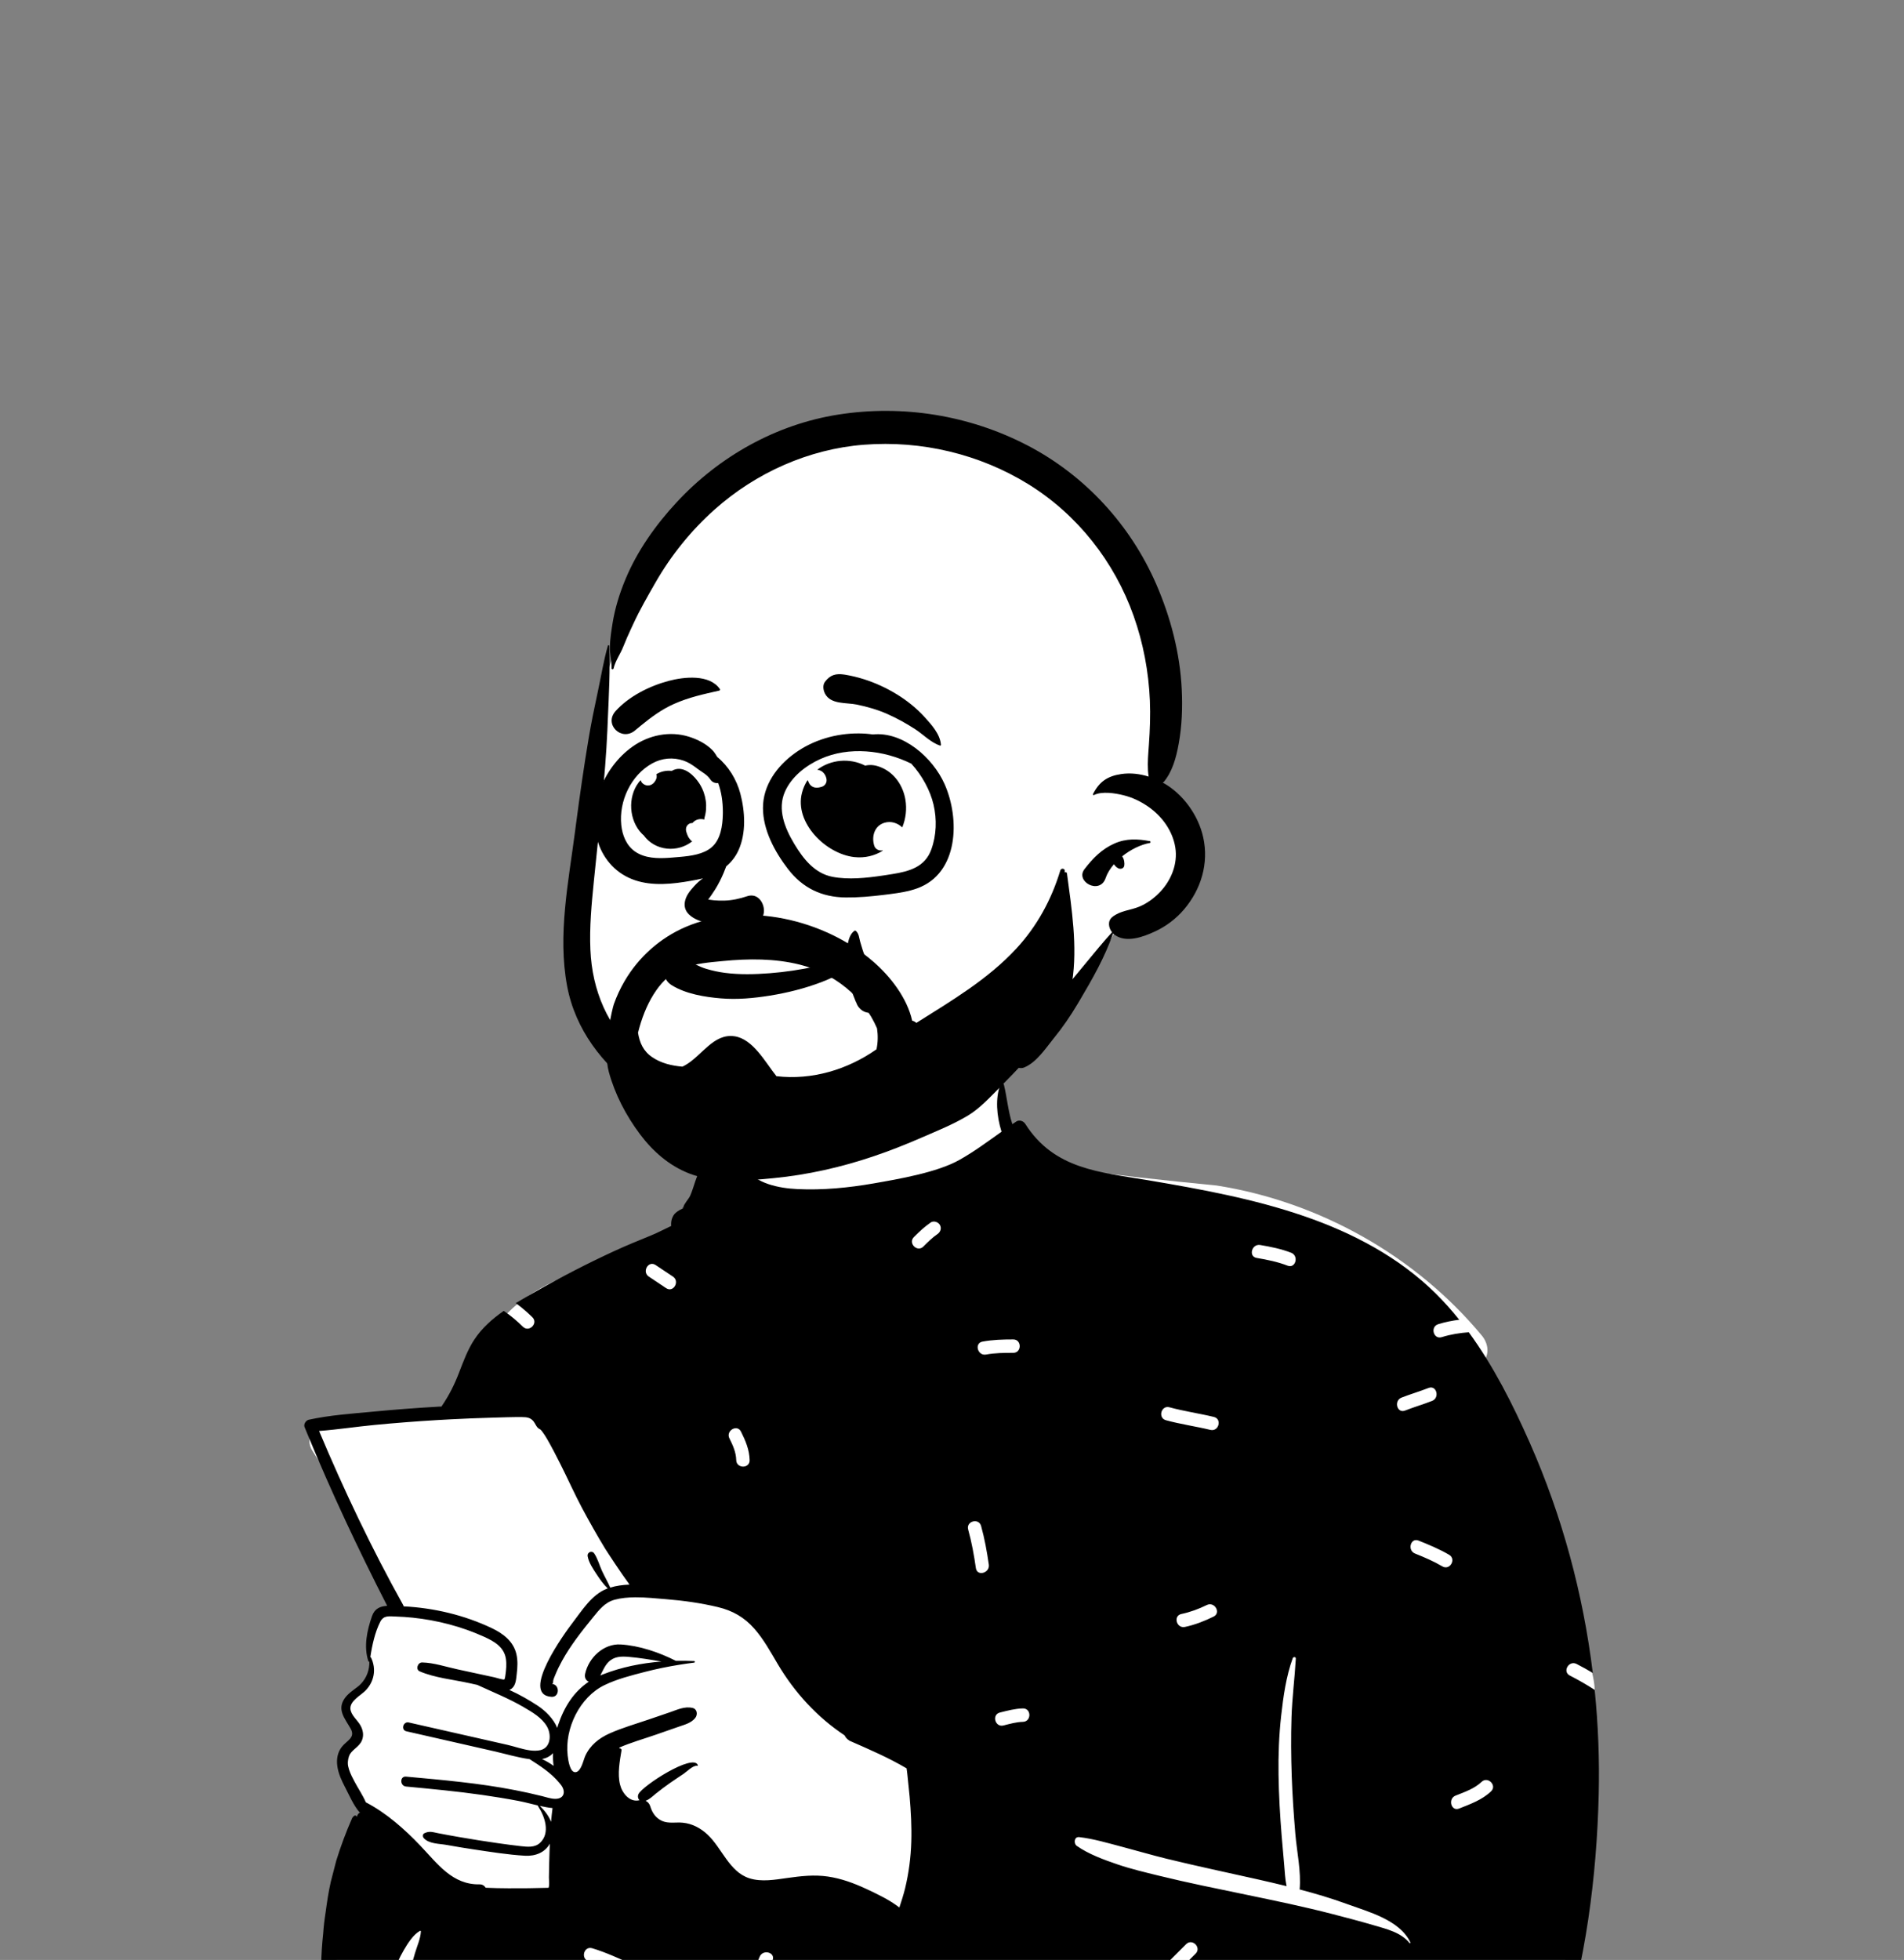
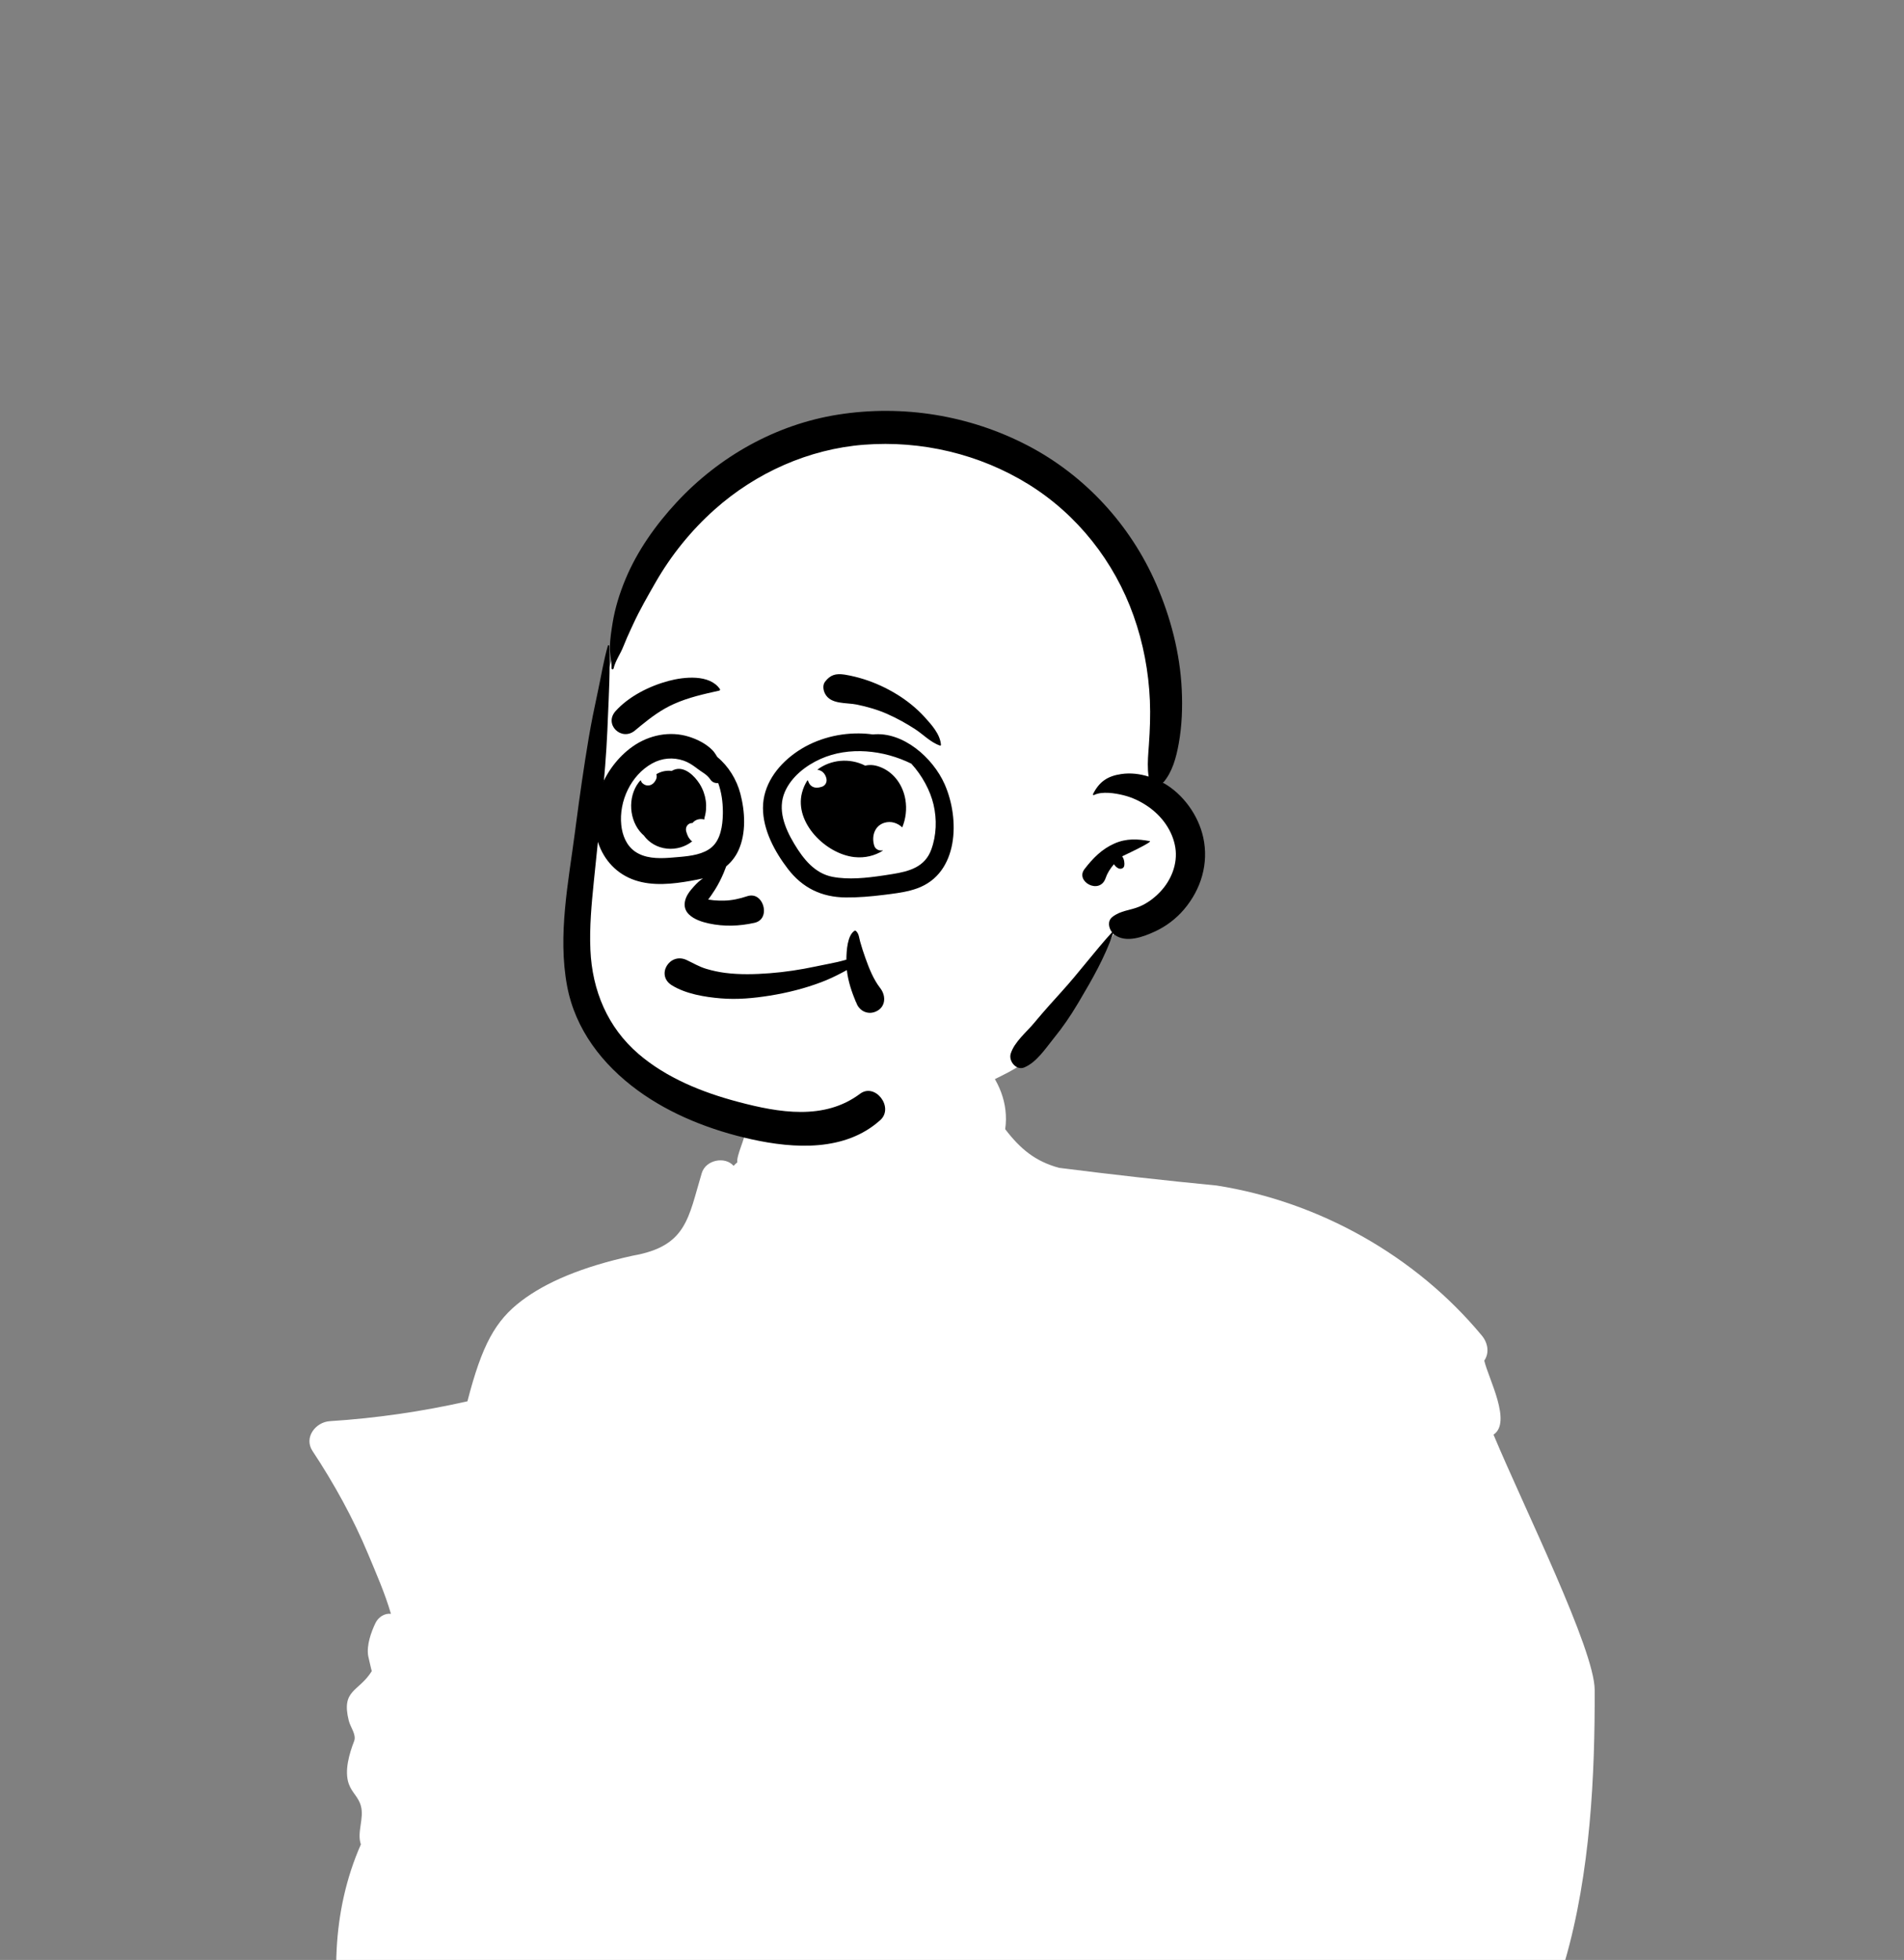
<svg xmlns="http://www.w3.org/2000/svg" width="240" height="247" viewBox="0 0 240 247" fill="none">
  <rect x="0" y="0" width="240" height="247" fill="#808080" stroke="none" />
  <path fill-rule="evenodd" clip-rule="evenodd" d="M58.92 176.597C60.762 169.454 62.455 166.425 65.726 163.942C68.786 161.62 73.253 159.669 79.77 158.244C86.558 157.057 86.75 153.528 88.452 147.857C88.949 146.152 91.409 145.698 92.471 146.927C92.621 146.766 92.777 146.618 92.938 146.484C92.794 145.671 93.978 143.34 93.938 142.562C93.525 134.444 96.18 130.367 102.807 128.852C104.248 128.522 114.036 128.328 115.441 128.716C121.584 130.415 127.631 135.808 126.706 142.305C128.634 144.826 130.521 146.364 133.496 147.176C140.117 148.017 146.736 148.765 153.358 149.405C166.321 151.438 178.474 158.301 186.781 168.309C187.547 169.233 187.769 170.487 187.092 171.472C187.622 173.742 190.604 179.246 188.258 180.802C192.116 190.03 200.992 207.868 201.01 212.965C201.079 234.373 198.767 262.24 177.645 274.088C176.799 274.919 176.678 275.839 176.312 277.076C175.383 280.974 172.011 283.76 168.32 283.532C150.136 283.936 132.523 281.717 114.339 281.61C106.32 281.563 96.676 282.76 89.71 283.557C82.743 284.355 75.711 283.65 69.026 281.61C68.462 282.498 67.323 283.015 66.166 282.76C59.236 281.383 53.632 277.111 48.751 272.442C47.259 269.728 41.434 261.995 43.749 259.304C41.65 250.428 41.759 240.892 45.489 232.441C44.96 230.892 45.924 229.189 45.489 227.59C45.174 226.432 44.368 225.953 43.962 224.807C43.391 223.194 44.012 221.029 44.655 219.383C44.919 218.563 44.17 217.68 43.962 216.843C42.976 212.894 45.235 213.242 46.863 210.602C46.839 210.594 46.415 208.71 46.417 208.719C46.168 207.374 46.792 205.65 47.337 204.527C47.706 203.768 48.494 203.293 49.278 203.38C48.489 200.7 47.491 198.47 46.417 195.887C44.519 191.336 42.116 186.977 39.39 182.857C38.273 181.17 39.773 179.216 41.579 179.101C47.427 178.729 53.21 177.887 58.92 176.597Z" fill="white" />
-   <path fill-rule="evenodd" clip-rule="evenodd" d="M75.986 211.018C78.325 210.1 80.843 209.593 83.374 209.397C82.012 209.158 80.645 208.927 79.267 208.809C78.306 208.727 77.415 208.735 76.692 209.464C76.21 209.95 75.984 210.576 75.667 211.151C75.771 211.104 75.879 211.06 75.986 211.018ZM50.883 202.441C54.714 202.636 58.548 203.547 62.013 205.197C63.431 205.873 64.715 206.85 65.091 208.456C65.281 209.276 65.235 210.124 65.134 210.952C65.057 211.58 65.038 212.381 64.493 212.806C64.4 212.878 64.301 212.932 64.198 212.973C65.476 213.55 66.693 214.243 67.775 214.957C68.763 215.61 69.779 216.616 70.236 217.751C70.274 217.622 70.312 217.502 70.35 217.388C71.127 215.088 72.325 213.205 74.212 211.939C73.878 211.789 73.648 211.434 73.755 210.944C74.203 208.896 76.094 207.116 78.23 207.243C80.569 207.38 83.081 208.232 85.196 209.308C85.967 209.291 86.736 209.301 87.496 209.335C87.627 209.34 87.621 209.517 87.496 209.532C86.879 209.61 86.262 209.697 85.645 209.798C84.179 210.033 82.717 210.331 81.287 210.701C79.572 211.145 77.797 211.59 76.193 212.366C73.084 213.873 71.159 217.813 71.554 221.241C71.619 221.803 71.837 223.502 72.617 223.327C73.276 223.179 73.538 221.803 73.768 221.294C74.385 219.941 75.496 219.057 76.829 218.459C78.395 217.756 80.07 217.28 81.693 216.726C82.612 216.412 83.531 216.096 84.452 215.784C85.394 215.46 86.29 215.014 87.293 215.24C87.9 215.378 87.969 216.101 87.629 216.515C87.112 217.147 86.343 217.333 85.597 217.593C84.612 217.935 83.63 218.278 82.648 218.62C81.129 219.148 79.538 219.594 78.057 220.241L78.103 220.347C78.224 220.313 78.365 220.433 78.342 220.581C78.12 221.949 77.812 223.53 78.154 224.899C78.424 225.985 79.377 227.188 80.615 226.869C80.421 226.691 80.349 226.385 80.48 226.102C80.97 225.053 87.393 220.915 87.965 222.452C87.984 222.507 87.925 222.547 87.879 222.539C87.391 222.437 86.573 223.27 86.182 223.534C85.618 223.914 85.046 224.286 84.488 224.677C83.877 225.104 83.281 225.552 82.7 226.015C82.244 226.379 81.9 226.757 81.376 226.941C81.65 227.072 81.868 227.315 81.961 227.626C82.198 228.435 82.654 229.122 83.446 229.479C84.276 229.851 85.212 229.616 86.087 229.708C87.278 229.828 88.318 230.394 89.186 231.204C91.01 232.907 91.924 235.909 94.474 236.714C95.998 237.194 97.688 236.891 99.23 236.673C100.952 236.43 102.629 236.238 104.364 236.492C106.024 236.735 107.594 237.31 109.111 238.011C110.533 238.669 112.105 239.413 113.366 240.393C113.626 239.592 113.888 238.8 114.087 237.982C114.555 236.048 114.809 234.078 114.87 232.091C114.927 230.2 114.822 228.3 114.659 226.417C114.579 225.476 114.452 224.54 114.371 223.599C114.351 223.363 114.308 223.109 114.276 222.856C112.024 221.526 109.658 220.507 107.273 219.459C107.267 219.457 107.26 219.453 107.254 219.451C107.18 219.417 107.108 219.385 107.034 219.354C107.036 219.349 107.038 219.345 107.043 219.341C106.77 219.174 106.58 218.952 106.466 218.702C103.029 216.422 100.155 213.309 98.013 209.678C97.115 208.156 96.251 206.577 95.076 205.244C93.826 203.821 92.341 202.976 90.502 202.536C88.354 202.021 86.14 201.712 83.938 201.536C82.736 201.442 81.393 201.293 80.083 201.3C79.17 201.306 78.277 201.384 77.457 201.61C76.242 201.944 75.532 202.868 74.769 203.802C74.04 204.698 73.316 205.597 72.636 206.531C71.991 207.416 71.383 208.331 70.855 209.291C70.538 209.866 70.244 210.458 69.997 211.068C69.91 211.284 69.796 211.529 69.743 211.753C69.691 211.979 69.788 212.218 69.534 212.218C70.58 212.233 70.569 213.905 69.53 213.843C65.461 213.607 71.29 205.66 72.141 204.552C73.348 202.984 74.592 200.938 76.523 200.209C76.55 200.199 76.58 200.188 76.607 200.18C76.045 199.647 75.602 199.009 75.177 198.36C74.74 197.692 74.218 196.927 74.074 196.134C73.984 195.629 74.611 195.342 74.909 195.784C75.342 196.428 75.551 197.244 75.874 197.952C76.204 198.671 76.605 199.349 76.922 200.074C77.685 199.839 78.509 199.732 79.348 199.696C78.289 198.263 76.481 195.498 76.263 195.143C75.262 193.499 74.309 191.804 73.398 190.107C72.414 188.268 71.571 186.353 70.629 184.493C70.094 183.439 69.555 182.375 68.962 181.353C68.757 181.002 68.537 180.651 68.288 180.332C68.239 180.269 68.178 180.216 68.121 180.156C68.055 180.12 67.988 180.08 67.95 180.059C67.608 179.863 67.487 179.406 67.246 179.116C66.862 178.65 66.409 178.595 65.831 178.588C64.597 178.575 63.359 178.624 62.127 178.658C60.317 178.709 58.508 178.78 56.7 178.876C56.153 178.905 55.607 178.935 55.06 178.968C52.43 179.125 49.802 179.33 47.18 179.582C44.86 179.803 42.541 180.165 40.219 180.338C43.362 187.809 46.848 195.145 50.795 202.226C50.835 202.297 50.865 202.369 50.883 202.441ZM68.326 221.689C68.833 221.921 69.325 222.211 69.784 222.541C69.707 222.027 69.688 221.486 69.71 220.943C69.331 221.348 68.847 221.581 68.326 221.689ZM46.681 208.837C46.717 208.841 46.751 208.86 46.768 208.896C47.469 210.343 47.176 211.96 46.031 213.095C45.431 213.687 44.123 214.355 44.165 215.327C44.201 216.113 45.057 216.773 45.422 217.422C45.762 218.026 45.889 218.69 45.617 219.345C45.268 220.184 44.294 220.518 43.96 221.342C43.538 222.388 44.224 223.65 44.706 224.561C45.154 225.404 45.733 226.248 46.117 227.139C48.693 228.473 50.998 230.519 52.979 232.597C55.149 234.869 57.01 237.542 60.456 237.475C60.8 237.468 61.062 237.65 61.219 237.901C62.178 237.946 63.139 237.965 64.098 237.969C65.784 237.977 67.47 237.961 69.154 237.908C69.272 237.5 69.186 236.946 69.192 236.602C69.213 235.492 69.224 234.385 69.27 233.275C69.283 232.967 69.295 232.656 69.308 232.347C68.702 233.444 67.519 233.943 66.171 233.867C64.003 233.74 61.823 233.385 59.677 233.066C58.546 232.899 57.418 232.709 56.292 232.506C55.367 232.341 54.061 232.383 53.414 231.641C53.262 231.468 53.254 231.151 53.493 231.035C54.133 230.72 54.536 230.895 55.24 231.031C56.097 231.197 56.957 231.356 57.82 231.504C59.474 231.791 61.132 232.058 62.795 232.292C63.741 232.425 64.69 232.556 65.638 232.66C66.467 232.749 67.4 232.869 68.068 232.246C69.414 230.986 68.659 228.875 67.808 227.602C67.791 227.577 67.791 227.554 67.797 227.533C66.995 227.344 66.194 227.125 65.395 226.97C63.859 226.674 62.313 226.425 60.764 226.203C57.583 225.749 54.38 225.449 51.182 225.147C50.389 225.07 50.381 223.824 51.182 223.898C55.777 224.318 60.395 224.717 64.928 225.603C66.065 225.823 67.194 226.072 68.315 226.353C68.845 226.484 69.414 226.689 69.969 226.696C70.003 226.696 70.037 226.696 70.071 226.694C71.159 226.66 71.317 225.728 70.719 224.952C70.645 224.857 70.569 224.762 70.491 224.671C69.435 223.411 68.119 222.57 66.763 221.699C65.243 221.492 63.728 221.031 62.241 220.693C58.569 219.856 54.898 219.019 51.224 218.185C50.503 218.02 50.809 216.912 51.53 217.075C54.319 217.707 57.107 218.339 59.896 218.971L63.978 219.897C64.793 220.08 65.812 220.45 66.771 220.584C67.244 220.649 67.703 220.657 68.117 220.56C69.454 220.243 69.522 218.571 68.945 217.578C68.298 216.462 67.077 215.765 65.993 215.133C64.115 214.036 62.117 213.247 60.164 212.339C59.818 212.263 59.471 212.186 59.125 212.11C57.109 211.667 54.807 211.449 52.91 210.635C52.341 210.394 52.652 209.498 53.214 209.511C54.686 209.543 56.226 210.067 57.665 210.377C59.222 210.715 60.781 211.051 62.338 211.388C62.495 211.421 63.42 211.717 63.559 211.652C63.648 211.609 63.68 211.301 63.709 211.098C63.805 210.43 63.874 209.729 63.771 209.058C63.543 207.556 62.29 206.85 61.022 206.273C58.2 204.99 55.105 204.187 52.024 203.866C51.315 203.792 50.605 203.745 49.891 203.722C49.052 203.696 48.361 203.549 47.936 204.375C47.269 205.677 46.901 207.351 46.681 208.837ZM50.601 256.041C51.216 253.913 51.049 251.641 51.47 249.47C51.688 248.351 51.984 247.24 52.309 246.147C52.57 245.264 53.006 244.324 53.056 243.403C53.059 243.341 52.986 243.306 52.936 243.334C52.069 243.831 51.402 244.906 50.907 245.749C50.315 246.758 49.863 247.815 49.498 248.926C48.771 251.14 48.174 253.81 49.112 256.041C49.391 256.705 50.371 256.838 50.601 256.041ZM69.608 227.856C69.088 227.805 68.569 227.706 68.049 227.59C68.63 228.156 69.167 228.839 69.465 229.596C69.511 229.014 69.57 228.435 69.648 227.858C69.636 227.858 69.621 227.858 69.608 227.856ZM74.603 272.149C75.519 271.509 76.187 270.615 76.965 269.825C77.729 269.049 76.534 267.853 75.769 268.63C75.106 269.303 74.53 270.144 73.75 270.689C73.374 270.951 73.201 271.424 73.447 271.846C73.664 272.217 74.228 272.41 74.603 272.149ZM79.714 247.559C78.041 246.835 76.395 246.047 74.644 245.526C73.598 245.214 73.155 246.846 74.195 247.156C75.808 247.636 77.32 248.352 78.861 249.019C79.85 249.446 80.71 247.989 79.714 247.559ZM97.382 247.052C97.791 246.043 96.156 245.607 95.752 246.603C95.288 247.749 94.756 248.866 94.292 250.012C93.883 251.021 95.519 251.457 95.922 250.461C96.386 249.315 96.918 248.199 97.382 247.052ZM114.821 267.219C115.094 267.583 115.548 267.78 115.978 267.523C116.337 267.307 116.557 266.734 116.281 266.366C115.475 265.292 114.659 264.231 113.715 263.273C112.949 262.497 111.755 263.693 112.52 264.469C113.363 265.324 114.102 266.26 114.821 267.219ZM117.315 154.064C116.539 154.594 115.859 155.238 115.197 155.901C114.426 156.671 115.622 157.867 116.392 157.096C116.95 156.538 117.514 155.971 118.168 155.524C118.546 155.266 118.716 154.786 118.471 154.368C118.252 153.993 117.692 153.807 117.315 154.064ZM91.944 181.273C92.382 182.151 92.777 183.013 92.802 184.011C92.829 185.099 94.519 185.1 94.492 184.011C94.46 182.705 93.978 181.571 93.403 180.419C92.917 179.444 91.459 180.302 91.944 181.273ZM82.635 159.421C81.726 158.815 80.881 160.28 81.781 160.881C82.511 161.367 83.242 161.855 83.972 162.342C84.88 162.947 85.725 161.482 84.825 160.882C84.095 160.395 83.365 159.908 82.635 159.421ZM123.011 197.627C123.166 198.702 124.795 198.242 124.641 197.178C124.403 195.533 124.113 193.91 123.667 192.308C123.375 191.26 121.745 191.708 122.038 192.758C122.484 194.36 122.774 195.983 123.011 197.627ZM128.937 216.995C130.025 216.972 130.025 215.281 128.937 215.304C127.952 215.325 126.985 215.585 126.035 215.822C124.979 216.086 125.429 217.716 126.484 217.452C127.287 217.251 128.105 217.013 128.937 216.995ZM131.124 256.011C131.498 256.193 131.882 256.356 132.259 256.529C133.016 256.875 133.772 257.222 134.528 257.569C136.103 258.292 137.677 259.018 139.249 259.746C142.397 261.203 145.569 262.61 148.725 264.052C151.942 265.522 155.152 267.012 158.357 268.51C159.867 269.215 161.389 269.895 162.907 270.581C164.206 271.169 165.811 272.195 167.236 272.292C167.31 272.297 167.334 272.204 167.292 272.156C166.754 271.544 165.895 271.187 165.187 270.789C164.464 270.382 163.728 269.999 162.995 269.611C161.466 268.801 159.936 267.997 158.393 267.216C155.306 265.653 152.214 264.102 149.121 262.553C145.966 260.972 142.815 259.382 139.633 257.858C138.135 257.14 136.635 256.424 135.134 255.711C134.321 255.325 133.508 254.939 132.695 254.554C132.343 254.388 131.995 254.208 131.636 254.059C131.159 253.862 130.796 253.902 130.304 253.78C129.501 253.582 129.154 254.603 129.77 255.048C130.277 255.414 130.544 255.728 131.124 256.011ZM142.408 273.348C142.581 272.926 142.218 272.413 141.817 272.308C141.337 272.181 140.953 272.473 140.778 272.898C140.314 274.026 139.654 275.06 138.805 275.934C138.046 276.715 139.24 277.911 140 277.13C141.065 276.035 141.829 274.755 142.408 273.348ZM150.708 246.208C151.479 245.438 150.284 244.242 149.513 245.013L147.323 247.204C146.552 247.975 147.748 249.17 148.518 248.399L150.708 246.208ZM173.181 242.636C174.756 243.098 176.593 243.522 177.666 244.866C177.719 244.932 177.807 244.848 177.775 244.782C176.401 241.932 172.459 240.932 169.73 239.933C167.799 239.227 165.819 238.641 163.821 238.117C164.021 235.838 163.471 233.395 163.279 231.127C163.075 228.705 162.909 226.277 162.823 223.848C162.736 221.37 162.715 218.875 162.796 216.396C162.877 213.927 163.198 211.487 163.338 209.026C163.352 208.788 163.021 208.776 162.949 208.973C162.12 211.257 161.765 213.787 161.495 216.196C161.217 218.677 161.125 221.151 161.161 223.646C161.197 226.212 161.346 228.771 161.551 231.329C161.648 232.541 161.761 233.752 161.867 234.963C161.948 235.888 161.986 236.805 162.174 237.7C160.97 237.404 159.762 237.124 158.559 236.852C154.721 235.986 150.867 235.182 147.045 234.245C145.169 233.786 143.32 233.235 141.452 232.746C139.693 232.285 137.837 231.727 136.032 231.521C135.387 231.448 135.305 232.33 135.732 232.629C137.199 233.66 139.148 234.377 140.843 234.954C142.544 235.533 144.313 235.95 146.056 236.379C149.692 237.273 153.363 238.005 157.028 238.767C160.688 239.528 164.355 240.283 167.974 241.222C169.717 241.674 171.453 242.128 173.181 242.636ZM181.811 197.402C182.752 197.955 183.601 196.493 182.664 195.942C181.437 195.222 180.129 194.68 178.811 194.152C177.8 193.747 177.364 195.383 178.362 195.783C179.546 196.257 180.708 196.755 181.811 197.402ZM185.218 260.218C186.161 260.766 187.012 259.304 186.071 258.759C184.75 257.992 183.303 257.481 181.933 256.811C180.959 256.333 180.104 257.792 181.081 258.271C182.45 258.941 183.897 259.452 185.218 260.218ZM186.751 224.561C185.838 225.428 184.621 225.836 183.473 226.291C182.472 226.688 182.911 228.323 183.922 227.922C185.352 227.354 186.809 226.836 187.946 225.756C188.736 225.005 187.539 223.812 186.751 224.561ZM176.658 176.135C175.655 176.529 176.094 178.163 177.107 177.766C178.231 177.325 179.391 176.989 180.515 176.548C181.517 176.155 181.078 174.52 180.065 174.918C178.942 175.359 177.782 175.694 176.658 176.135ZM158.854 156.901C157.788 156.721 157.334 158.35 158.405 158.531C159.732 158.755 161.039 159.018 162.299 159.505C163.315 159.899 163.752 158.263 162.748 157.875C161.489 157.387 160.181 157.125 158.854 156.901ZM152.971 203.732C153.948 203.252 153.091 201.794 152.118 202.272C151.093 202.776 150.031 203.166 148.913 203.404C147.848 203.631 148.301 205.261 149.362 205.035C150.621 204.767 151.818 204.299 152.971 203.732ZM147.415 177.353C146.363 177.064 145.918 178.696 146.966 178.983C148.809 179.488 150.707 179.751 152.564 180.2C153.622 180.457 154.07 178.826 153.013 178.57C151.156 178.12 149.258 177.858 147.415 177.353ZM123.845 169.074C122.775 169.272 123.231 170.902 124.294 170.705C125.426 170.495 126.573 170.492 127.72 170.491C128.809 170.491 128.807 168.8 127.72 168.801C126.416 168.801 125.13 168.837 123.845 169.074ZM46.973 177.908C49.734 177.644 52.5 177.432 55.269 177.274C55.398 177.267 55.525 177.259 55.654 177.252C55.669 177.223 55.688 177.195 55.707 177.166C56.611 175.838 57.276 174.511 57.853 173.011C58.405 171.582 58.939 170.109 59.788 168.82C60.757 167.351 62.065 166.201 63.498 165.205C64.367 165.79 65.174 166.475 65.912 167.201C66.689 167.964 67.885 166.769 67.108 166.005C66.452 165.36 65.751 164.764 65.011 164.226C65.866 163.706 66.738 163.218 67.588 162.733C70.777 160.913 74.04 159.23 77.372 157.692C78.921 156.975 80.488 156.339 82.067 155.695C82.916 155.348 83.755 154.902 84.604 154.501C84.543 153.9 84.722 153.228 85.183 152.833C85.523 152.543 85.787 152.436 86.193 152.231C86.284 152.199 86.338 152.18 86.364 152.169C86.345 152.174 86.29 152.19 86.199 152.22C85.984 152.32 85.967 152.29 86.148 152.133C86.159 151.791 86.833 151.068 86.987 150.715C87.524 149.504 87.691 148.223 88.483 147.12C89.575 145.601 91.409 145.026 93.118 145.541C93.295 143.713 93.342 141.805 94.031 140.173C94.05 140.129 94.111 140.11 94.138 140.158C94.857 141.382 94.918 142.745 94.973 144.157C95.026 145.482 94.975 146.837 94.802 148.154C94.912 148.238 95.024 148.319 95.14 148.397C95.685 148.756 96.272 149.033 96.889 149.238C98.064 149.627 99.295 149.796 100.527 149.855C103.707 150.007 106.983 149.686 110.11 149.141C113.273 148.589 118.121 147.761 120.936 146.177C122.793 145.134 124.506 143.859 126.243 142.625C125.613 140.596 125.452 138.415 126.086 136.701C126.162 136.496 126.483 136.457 126.545 136.701C126.942 138.336 127.058 139.981 127.586 141.598C127.595 141.621 127.603 141.646 127.612 141.669C127.776 141.558 127.941 141.447 128.106 141.338C128.486 141.086 129.004 141.274 129.232 141.633C132.881 147.384 138.659 147.714 144.726 148.741C151.367 149.866 158.041 151.079 164.425 153.279C170.531 155.384 176.366 158.449 180.988 163.027C182.035 164.063 183.013 165.167 183.937 166.32C183.043 166.433 182.157 166.608 181.282 166.883C180.246 167.209 180.692 168.841 181.732 168.514C182.856 168.16 183.993 167.985 185.141 167.898C188.282 172.197 190.731 177.071 192.849 181.868C196.911 191.066 199.555 200.862 200.772 210.835C200.104 210.435 199.424 210.053 198.727 209.698C197.758 209.206 196.904 210.665 197.874 211.158C198.95 211.706 199.996 212.31 201.009 212.965C201.452 217.33 201.623 221.724 201.519 226.11C201.272 236.568 199.861 247.332 196.669 257.31C195.103 262.207 193.029 267.064 189.938 271.202C188.539 273.076 186.95 274.767 185.079 276.177C184.172 276.862 183.213 277.473 182.201 277.988C180.898 278.656 179.199 278.876 178.075 279.821C177.705 280.132 177.42 280.541 177.205 281.004C177.329 281.883 177.344 282.765 177.103 283.644C177.027 283.919 176.82 284.143 176.564 284.251C176.56 284.327 176.56 284.401 176.56 284.472C176.56 284.506 176.51 284.515 176.503 284.481C176.493 284.415 176.482 284.35 176.471 284.282C176.389 284.31 176.302 284.323 176.214 284.323C173.005 284.335 169.791 284.256 166.578 284.147C166.826 283.386 167.096 282.631 167.354 281.869C167.705 280.835 166.072 280.395 165.724 281.42C165.422 282.31 165.106 283.193 164.825 284.086C161.382 283.958 157.94 283.804 154.504 283.691C147.196 283.447 139.891 283.367 132.581 283.213C121.229 282.972 109.795 282.479 98.426 282.962C98.033 282.127 97.593 281.311 97.175 280.488C96.683 279.516 95.225 280.372 95.716 281.341C96.006 281.913 96.306 282.478 96.592 283.049C94.289 283.169 91.989 283.327 89.694 283.543C85.777 283.91 81.898 284.563 77.985 284.969C74.007 285.383 70.115 285.31 66.169 284.652C65.459 284.534 65.04 284.105 64.867 283.572C64.861 283.57 64.857 283.566 64.853 283.559C64.65 283.323 64.46 283.126 64.263 282.955C64.028 282.803 63.775 282.674 63.477 282.56C62.922 282.348 62.343 282.219 61.755 282.133C61.109 282.036 60.454 282.027 59.807 281.947C59.263 281.877 58.73 281.774 58.198 281.647C57.24 281.419 56.332 281.121 55.428 280.725C54.64 280.381 53.928 279.886 53.256 279.347C51.866 278.331 50.662 277.033 49.609 275.685C48.997 274.896 48.42 274.078 47.896 273.227C46.983 271.751 46.206 270.219 45.42 268.674C45.135 268.216 44.875 267.747 44.637 267.269C46.173 266.816 47.723 266.447 49.352 266.421C50.44 266.403 50.44 264.712 49.352 264.73C47.484 264.76 45.718 265.196 43.963 265.716C43.877 265.489 43.795 265.26 43.719 265.028C43.51 264.544 43.337 264.048 43.193 263.545C43.109 263.316 43.024 263.088 42.94 262.86C42.75 262.069 42.559 261.277 42.367 260.484C41.985 259.216 41.683 257.929 41.461 256.625C41.275 255.767 41.131 254.902 41.034 254.027C40.738 251.908 40.498 249.792 40.481 247.649C40.506 246.328 40.59 245.009 40.734 243.697C40.795 242.805 40.899 241.917 41.038 241.036C41.22 239.725 41.4 238.428 41.702 237.134C41.928 236.259 42.154 235.384 42.38 234.509C42.944 232.686 43.609 230.897 44.377 229.149C44.419 229.04 44.632 228.799 44.761 228.796C44.858 228.794 44.993 228.883 44.949 229.002C44.945 229.012 44.941 229.025 44.936 229.035C44.981 228.936 45.023 228.834 45.067 228.735C45.105 228.642 45.253 228.456 45.367 228.458C45.374 228.458 45.38 228.458 45.388 228.46C45.359 228.439 45.331 228.412 45.304 228.38C44.545 227.482 44.053 226.3 43.51 225.261C43.06 224.402 42.636 223.498 42.513 222.528C42.406 221.676 42.551 220.837 43.086 220.148C43.694 219.364 44.839 218.996 44.203 217.863C43.481 216.574 42.418 215.456 43.476 213.991C44.015 213.245 44.869 212.835 45.502 212.186C46.231 211.436 46.578 210.432 46.559 209.407C46.514 209.433 46.455 209.42 46.434 209.356C45.822 207.505 46.265 205.472 46.893 203.669C47.235 202.691 47.96 202.422 48.803 202.374C45.152 195.241 41.736 187.993 38.691 180.579C38.59 180.336 38.49 180.093 38.391 179.85C38.243 179.486 38.556 179.003 38.917 178.922C41.55 178.345 44.292 178.161 46.973 177.908Z" fill="black" />
  <path fill-rule="evenodd" clip-rule="evenodd" d="M76.463 85.432C78.375 77.368 82.556 69.864 89.248 63.799C109.388 43.88 146.373 54.692 146.206 84.708C146.928 88.214 147.221 91.819 146.982 95.394C146.883 96.92 146.223 99.049 147.11 100.422C149.11 102.99 150.272 104.884 149.592 108.3C149.023 111.284 146.994 113.397 144.255 114.521C142.612 114.992 141.054 116.019 140.445 117.585C136.789 124.281 134.08 129.851 128.316 134.415C126.829 135.59 111.574 142.637 106.548 142.637C91.833 142.637 73.287 137.304 72.979 120.861C72.925 117.25 73.559 113.596 73.956 110.013C74.924 101.836 74.582 93.364 76.463 85.432Z" fill="white" />
-   <path fill-rule="evenodd" clip-rule="evenodd" d="M76.795 81.399C76.79 81.299 76.647 81.276 76.62 81.375C76.073 83.316 75.763 85.294 75.335 87.265C74.923 89.164 74.534 91.069 74.21 92.984C73.6 96.6 73.085 100.225 72.606 103.859L72.487 104.768C71.655 111.163 70.281 117.825 71.483 124.257C72.508 129.746 75.946 134.169 80.376 137.412C84.57 140.483 89.656 142.454 94.706 143.574C100.126 144.777 106.55 145.136 110.96 141.16C112.725 139.568 110.319 136.409 108.404 137.846C103.906 141.218 98.186 140.224 93.111 138.882L92.958 138.841C88.504 137.654 84.021 135.856 80.485 132.821C76.576 129.466 74.643 124.809 74.42 119.702C74.294 116.833 74.562 113.967 74.85 111.115L74.882 110.798C75.213 107.536 75.561 104.275 75.881 101.012C76.174 98.036 76.426 95.043 76.559 92.054L76.621 90.547C76.751 87.507 76.925 84.424 76.795 81.399ZM129.536 56.144C122.218 52.333 113.808 50.969 105.664 52.248C97.835 53.477 90.65 57.519 85.279 63.314C82.657 66.143 80.33 69.416 78.843 72.991C78.104 74.768 77.525 76.621 77.217 78.523C77.059 79.502 76.903 80.516 76.873 81.507C76.846 82.426 77.115 83.287 77.084 84.221C77.079 84.367 77.302 84.395 77.337 84.255C77.591 83.214 78.204 82.427 78.588 81.438C78.876 80.7 79.202 79.979 79.534 79.26L79.819 78.645C80.646 76.855 81.636 75.139 82.615 73.43C84.585 69.986 87.114 66.856 90.076 64.215C95.275 59.579 101.945 56.586 108.906 56.047C116.132 55.487 123.46 57.21 129.631 61.027C135.801 64.843 140.467 70.776 142.889 77.606C144.112 81.053 144.787 84.645 144.944 88.296C145.023 90.145 144.949 92.009 144.819 93.854L144.755 94.733C144.68 95.788 144.628 96.839 144.786 97.869C143.673 97.522 142.506 97.378 141.335 97.549C139.595 97.805 138.556 98.518 137.776 100.073C137.735 100.155 137.817 100.236 137.897 100.195C138.909 99.69 140.546 99.956 141.618 100.221C142.733 100.497 143.737 100.976 144.685 101.624C146.437 102.822 147.812 104.679 148.149 106.809C148.475 108.867 147.63 110.95 146.212 112.425C145.482 113.185 144.609 113.841 143.632 114.25C142.446 114.747 141.272 114.732 140.223 115.552C139.574 116.059 139.731 116.927 140.171 117.49C137.958 119.918 135.995 122.574 133.782 125.011C132.756 126.141 131.738 127.272 130.755 128.439L130.388 128.878C129.406 130.063 127.845 131.315 127.396 132.805C127.117 133.732 128.11 134.945 129.113 134.522C130.652 133.874 131.751 132.188 132.791 130.894L132.858 130.81C133.949 129.47 134.917 128.054 135.802 126.571L136.093 126.083C137.694 123.39 139.281 120.597 140.302 117.638C140.369 117.707 140.44 117.77 140.516 117.824C141.986 118.87 144.124 118.066 145.592 117.386C146.979 116.745 148.25 115.781 149.24 114.618C151.395 112.09 152.388 108.816 151.668 105.535C151.059 102.755 149.133 100.051 146.608 98.645C147.774 97.303 148.256 95.494 148.577 93.725C148.987 91.468 149.069 89.154 148.958 86.864C148.736 82.304 147.562 77.809 145.749 73.633C142.504 66.161 136.768 59.911 129.536 56.144ZM144.938 106.004C143.402 105.716 141.971 105.647 140.489 106.297C138.882 107.002 137.751 108.167 136.7 109.532C135.504 111.085 138.57 112.781 139.343 110.72L139.365 110.656C139.572 110.046 139.943 109.456 140.413 108.913C140.554 109.129 140.742 109.319 140.964 109.428C141.232 109.56 141.641 109.469 141.706 109.126C141.777 108.746 141.698 108.285 141.479 107.963L141.449 107.919C142.514 107.062 143.796 106.435 144.938 106.233C145.052 106.213 145.051 106.025 144.938 106.004Z" fill="black" />
+   <path fill-rule="evenodd" clip-rule="evenodd" d="M76.795 81.399C76.79 81.299 76.647 81.276 76.62 81.375C76.073 83.316 75.763 85.294 75.335 87.265C74.923 89.164 74.534 91.069 74.21 92.984C73.6 96.6 73.085 100.225 72.606 103.859L72.487 104.768C71.655 111.163 70.281 117.825 71.483 124.257C72.508 129.746 75.946 134.169 80.376 137.412C84.57 140.483 89.656 142.454 94.706 143.574C100.126 144.777 106.55 145.136 110.96 141.16C112.725 139.568 110.319 136.409 108.404 137.846C103.906 141.218 98.186 140.224 93.111 138.882L92.958 138.841C88.504 137.654 84.021 135.856 80.485 132.821C76.576 129.466 74.643 124.809 74.42 119.702C74.294 116.833 74.562 113.967 74.85 111.115L74.882 110.798C75.213 107.536 75.561 104.275 75.881 101.012C76.174 98.036 76.426 95.043 76.559 92.054L76.621 90.547C76.751 87.507 76.925 84.424 76.795 81.399ZM129.536 56.144C122.218 52.333 113.808 50.969 105.664 52.248C97.835 53.477 90.65 57.519 85.279 63.314C82.657 66.143 80.33 69.416 78.843 72.991C78.104 74.768 77.525 76.621 77.217 78.523C77.059 79.502 76.903 80.516 76.873 81.507C76.846 82.426 77.115 83.287 77.084 84.221C77.079 84.367 77.302 84.395 77.337 84.255C77.591 83.214 78.204 82.427 78.588 81.438C78.876 80.7 79.202 79.979 79.534 79.26L79.819 78.645C80.646 76.855 81.636 75.139 82.615 73.43C84.585 69.986 87.114 66.856 90.076 64.215C95.275 59.579 101.945 56.586 108.906 56.047C116.132 55.487 123.46 57.21 129.631 61.027C135.801 64.843 140.467 70.776 142.889 77.606C144.112 81.053 144.787 84.645 144.944 88.296C145.023 90.145 144.949 92.009 144.819 93.854L144.755 94.733C144.68 95.788 144.628 96.839 144.786 97.869C143.673 97.522 142.506 97.378 141.335 97.549C139.595 97.805 138.556 98.518 137.776 100.073C137.735 100.155 137.817 100.236 137.897 100.195C138.909 99.69 140.546 99.956 141.618 100.221C142.733 100.497 143.737 100.976 144.685 101.624C146.437 102.822 147.812 104.679 148.149 106.809C148.475 108.867 147.63 110.95 146.212 112.425C145.482 113.185 144.609 113.841 143.632 114.25C142.446 114.747 141.272 114.732 140.223 115.552C139.574 116.059 139.731 116.927 140.171 117.49C137.958 119.918 135.995 122.574 133.782 125.011C132.756 126.141 131.738 127.272 130.755 128.439L130.388 128.878C129.406 130.063 127.845 131.315 127.396 132.805C127.117 133.732 128.11 134.945 129.113 134.522C130.652 133.874 131.751 132.188 132.791 130.894L132.858 130.81C133.949 129.47 134.917 128.054 135.802 126.571L136.093 126.083C137.694 123.39 139.281 120.597 140.302 117.638C140.369 117.707 140.44 117.77 140.516 117.824C141.986 118.87 144.124 118.066 145.592 117.386C146.979 116.745 148.25 115.781 149.24 114.618C151.395 112.09 152.388 108.816 151.668 105.535C151.059 102.755 149.133 100.051 146.608 98.645C147.774 97.303 148.256 95.494 148.577 93.725C148.987 91.468 149.069 89.154 148.958 86.864C148.736 82.304 147.562 77.809 145.749 73.633C142.504 66.161 136.768 59.911 129.536 56.144ZM144.938 106.004C143.402 105.716 141.971 105.647 140.489 106.297C138.882 107.002 137.751 108.167 136.7 109.532C135.504 111.085 138.57 112.781 139.343 110.72L139.365 110.656C139.572 110.046 139.943 109.456 140.413 108.913C140.554 109.129 140.742 109.319 140.964 109.428C141.232 109.56 141.641 109.469 141.706 109.126C141.777 108.746 141.698 108.285 141.479 107.963L141.449 107.919C145.052 106.213 145.051 106.025 144.938 106.004Z" fill="black" />
  <path fill-rule="evenodd" clip-rule="evenodd" d="M107.888 117.318C107.843 117.277 107.773 117.263 107.72 117.297C106.806 117.875 106.697 119.82 106.687 120.943C106.309 121.041 105.935 121.153 105.582 121.231C104.832 121.397 104.078 121.542 103.325 121.695L102.761 121.811C100.875 122.209 98.954 122.503 97.032 122.65C95.167 122.793 93.248 122.845 91.388 122.605C90.59 122.502 89.796 122.329 89.024 122.099C88.112 121.827 87.385 121.376 86.537 120.981C84.413 119.991 82.633 122.891 84.677 124.164C86.432 125.256 88.826 125.65 90.851 125.819C92.922 125.991 94.984 125.802 97.03 125.474C99.241 125.12 101.407 124.576 103.504 123.786C104.391 123.453 105.249 123.048 106.087 122.606L106.315 122.484C106.454 122.41 106.599 122.334 106.745 122.257C106.902 123.657 107.355 125.01 107.901 126.311L107.914 126.288C108.213 127.314 109.293 127.949 110.368 127.495C111.629 126.964 111.725 125.569 110.991 124.578L110.956 124.532C110.093 123.422 109.552 122.044 109.082 120.731C108.841 120.058 108.618 119.368 108.425 118.68C108.285 118.182 108.28 117.68 107.888 117.318ZM75.388 106.165C76.136 108.425 77.766 110.165 80.037 110.931C82.288 111.689 84.791 111.413 87.092 111.003C87.595 110.913 88.106 110.814 88.615 110.698C88.198 110.957 87.83 111.32 87.478 111.704C86.957 112.273 86.484 112.872 86.341 113.583C86.199 114.289 86.423 114.825 86.832 115.231C87.46 115.854 88.474 116.19 89.332 116.375C91.255 116.791 93.182 116.726 95.095 116.3C95.584 116.191 95.915 115.929 96.101 115.588C96.327 115.172 96.345 114.656 96.216 114.186C96.086 113.716 95.806 113.282 95.4 113.042C95.066 112.845 94.647 112.791 94.172 112.949C93.219 113.266 92.273 113.476 91.267 113.5C90.841 113.51 90.412 113.498 89.987 113.459C89.746 113.437 89.506 113.406 89.268 113.368C89.408 113.18 89.545 112.99 89.678 112.797C89.836 112.569 89.989 112.339 90.136 112.104C90.56 111.425 90.913 110.727 91.223 109.99C91.322 109.754 91.415 109.517 91.503 109.279C91.516 109.245 91.528 109.211 91.541 109.176C91.569 109.153 91.596 109.13 91.623 109.107C92.229 108.582 92.738 107.935 93.097 107.134C94.071 104.965 93.913 102.272 93.322 100.019C92.848 98.213 91.803 96.543 90.422 95.408C90.181 95.011 90.022 94.77 89.826 94.567C89.033 93.741 87.925 93.184 86.844 92.845C84.43 92.088 81.801 92.631 79.755 94.073C77.865 95.404 76.386 97.401 75.587 99.622C74.83 101.725 74.682 104.031 75.388 106.165ZM108.27 92.43C105.399 92.405 102.478 93.253 100.148 94.95C97.919 96.574 96.17 98.971 96.172 101.827C96.174 104.607 97.659 107.341 99.307 109.493C101.157 111.91 103.573 113.075 106.612 113.102C108.192 113.116 109.783 112.976 111.351 112.784L112.193 112.678C113.351 112.528 114.522 112.351 115.62 111.953C120.848 110.056 121.01 103.211 119.074 98.835C117.579 95.457 113.795 92.163 110.022 92.558C109.454 92.478 108.87 92.435 108.27 92.43ZM103.421 95.649C107.016 94.035 111.384 94.518 114.872 96.241C116.253 97.749 117.263 99.649 117.671 101.393C118.108 103.255 118.044 105.261 117.388 107.066C116.587 109.27 114.615 109.815 112.487 110.154L111.661 110.284L111.315 110.336C109.224 110.648 106.939 110.891 104.93 110.5C102.691 110.065 101.269 108.255 100.15 106.4L100.098 106.313C98.936 104.37 97.963 102.006 98.938 99.778C99.766 97.885 101.577 96.477 103.421 95.649ZM82.201 96.212C83.435 95.528 84.842 95.403 86.174 95.861C86.748 96.058 87.243 96.377 87.723 96.735L87.915 96.88C88.505 97.334 89.057 97.563 89.5 98.176L89.557 98.258C89.781 98.592 90.171 98.725 90.528 98.681C90.943 99.826 91.114 101.064 91.118 102.283L91.117 102.444L91.115 102.609C91.089 104.05 90.837 105.812 89.704 106.778C88.671 107.658 87.106 107.87 85.709 107.992L84.632 108.082L84.346 108.104C82.873 108.206 81.259 108.171 80.025 107.299C78.95 106.54 78.443 105.25 78.312 103.977C78.001 100.97 79.522 97.696 82.201 96.212ZM109.057 96.489C107.077 95.478 104.699 95.732 103.022 96.999C103.171 97.028 103.318 97.065 103.464 97.139C103.844 97.329 104.08 97.712 104.17 98.118C104.272 98.578 104.034 99.013 103.58 99.158C103.186 99.284 102.718 99.342 102.351 99.102C102.159 98.976 102.025 98.811 101.937 98.602L101.924 98.572L101.909 98.549L101.903 98.539C101.902 98.535 101.908 98.542 101.919 98.559C101.908 98.534 101.898 98.507 101.887 98.481C101.872 98.45 101.857 98.418 101.845 98.385C101.824 98.367 101.804 98.346 101.785 98.326C101.48 98.795 101.241 99.324 101.089 99.914C100.114 103.696 104.112 107.621 107.683 108.013C109.032 108.162 110.263 107.84 111.284 107.207C111.275 107.194 111.264 107.183 111.256 107.17C110.846 107.244 110.356 107.06 110.207 106.602C109.827 105.434 110.217 104.069 111.489 103.687C112.307 103.441 113.144 103.713 113.729 104.272C114.172 103.189 114.33 101.97 114.121 100.748C113.825 99.025 112.786 97.472 111.169 96.756C110.382 96.406 109.703 96.333 109.057 96.489ZM88.208 98.823L88.147 98.728C87.536 97.786 86.366 96.631 85.154 96.948C84.984 96.993 84.817 97.065 84.667 97.158C84.001 97.067 83.304 97.219 82.731 97.571L82.747 97.611C82.749 97.617 82.751 97.624 82.753 97.631C82.805 97.86 82.775 98.072 82.668 98.282C82.552 98.51 82.386 98.727 82.162 98.857C82.009 98.947 81.828 98.994 81.651 98.991C81.392 98.986 81.163 98.872 80.975 98.697C80.873 98.602 80.802 98.463 80.763 98.321C80.67 98.409 80.581 98.508 80.495 98.621C79.09 100.469 79.284 103.439 80.933 105.087C80.999 105.153 81.07 105.213 81.14 105.275C81.809 106.196 82.841 106.822 84.08 106.949C85.227 107.066 86.374 106.726 87.254 106.031C87.183 105.993 87.117 105.944 87.06 105.88C86.91 105.709 86.786 105.542 86.695 105.334C86.672 105.282 86.65 105.229 86.629 105.176L86.598 105.096C86.593 105.081 86.546 104.946 86.559 104.969L86.561 104.975L86.545 104.936C86.387 104.543 86.451 104.093 86.825 103.847L86.866 103.821C86.988 103.75 87.139 103.716 87.293 103.716C87.674 103.249 88.242 103.142 88.775 103.278L88.794 103.127C88.796 103.102 88.799 103.077 88.801 103.051C89.214 101.682 89.015 100.125 88.208 98.823ZM106.545 85.032L106.408 85.011C105.371 84.861 104.666 85.034 103.992 85.92C103.67 86.343 103.769 86.981 103.992 87.412C104.71 88.808 106.685 88.519 108.015 88.796C109.313 89.066 110.609 89.434 111.824 89.97C113.064 90.516 114.228 91.163 115.363 91.901C116.389 92.569 117.32 93.573 118.493 93.962C118.546 93.98 118.61 93.932 118.606 93.876C118.523 92.542 117.409 91.317 116.546 90.367C115.548 89.268 114.334 88.293 113.07 87.517C111.766 86.717 110.356 86.058 108.896 85.599C108.127 85.357 107.34 85.164 106.545 85.032ZM90.747 86.844C89.442 84.934 86.196 85.3 84.281 85.811C81.879 86.45 79.278 87.744 77.594 89.616C76.085 91.294 78.342 93.473 80.038 92.062L80.491 91.686L80.78 91.448C82.082 90.384 83.372 89.421 84.959 88.712C86.819 87.881 88.704 87.476 90.67 87.033C90.748 87.016 90.793 86.911 90.747 86.844Z" fill="black" />
-   <path fill-rule="evenodd" clip-rule="evenodd" d="M110.55 129.598C108.84 125.59 105.107 122.643 100.809 121.566C97.652 120.777 94.34 120.802 91.122 121.116C89.436 121.279 87.628 121.412 86.039 122.038C84.683 122.573 83.577 123.585 82.746 124.772C81.756 126.179 81.083 127.789 80.611 129.439C80.544 129.674 80.481 129.91 80.422 130.148C80.627 131.393 81.064 132.452 82.216 133.235C83.341 134 84.684 134.312 86.022 134.424C86.153 134.36 86.28 134.296 86.396 134.229C88.481 133.035 89.949 130.213 92.581 130.595C94.929 130.936 96.475 133.892 97.872 135.626C102.356 136.149 106.836 134.801 110.484 132.236C110.669 131.358 110.68 130.473 110.55 129.598ZM77.374 126.557C77.733 125.55 78.185 124.575 78.72 123.657C80.49 120.619 83.208 118.198 86.434 116.814C94.065 113.545 103.94 115.85 110.103 121.211C112.208 123.043 114.336 125.737 114.98 128.634C115.172 128.672 115.354 128.772 115.503 128.913C119.956 126.108 124.541 123.41 128.129 119.522C130.735 116.698 132.547 113.355 133.657 109.682C133.748 109.38 134.235 109.424 134.22 109.758C134.216 109.837 134.212 109.915 134.208 109.993C134.254 109.849 134.474 109.923 134.491 110.063C135.088 114.525 135.835 119.256 135.147 123.741C134.735 126.418 133.52 128.377 131.895 130.493C130.155 132.761 128.184 134.87 126.169 136.893C124.891 138.177 123.555 139.658 121.99 140.6C120.169 141.694 118.103 142.525 116.16 143.369C114.183 144.23 112.177 145.026 110.132 145.716C106.045 147.099 101.821 148.056 97.523 148.475C94.082 148.809 90.15 149.173 86.852 147.878C84.324 146.886 82.284 145.092 80.666 142.933C78.904 140.583 77.511 137.905 76.741 135.082C75.941 132.149 77.206 127.03 77.374 126.557Z" fill="black" />
</svg>